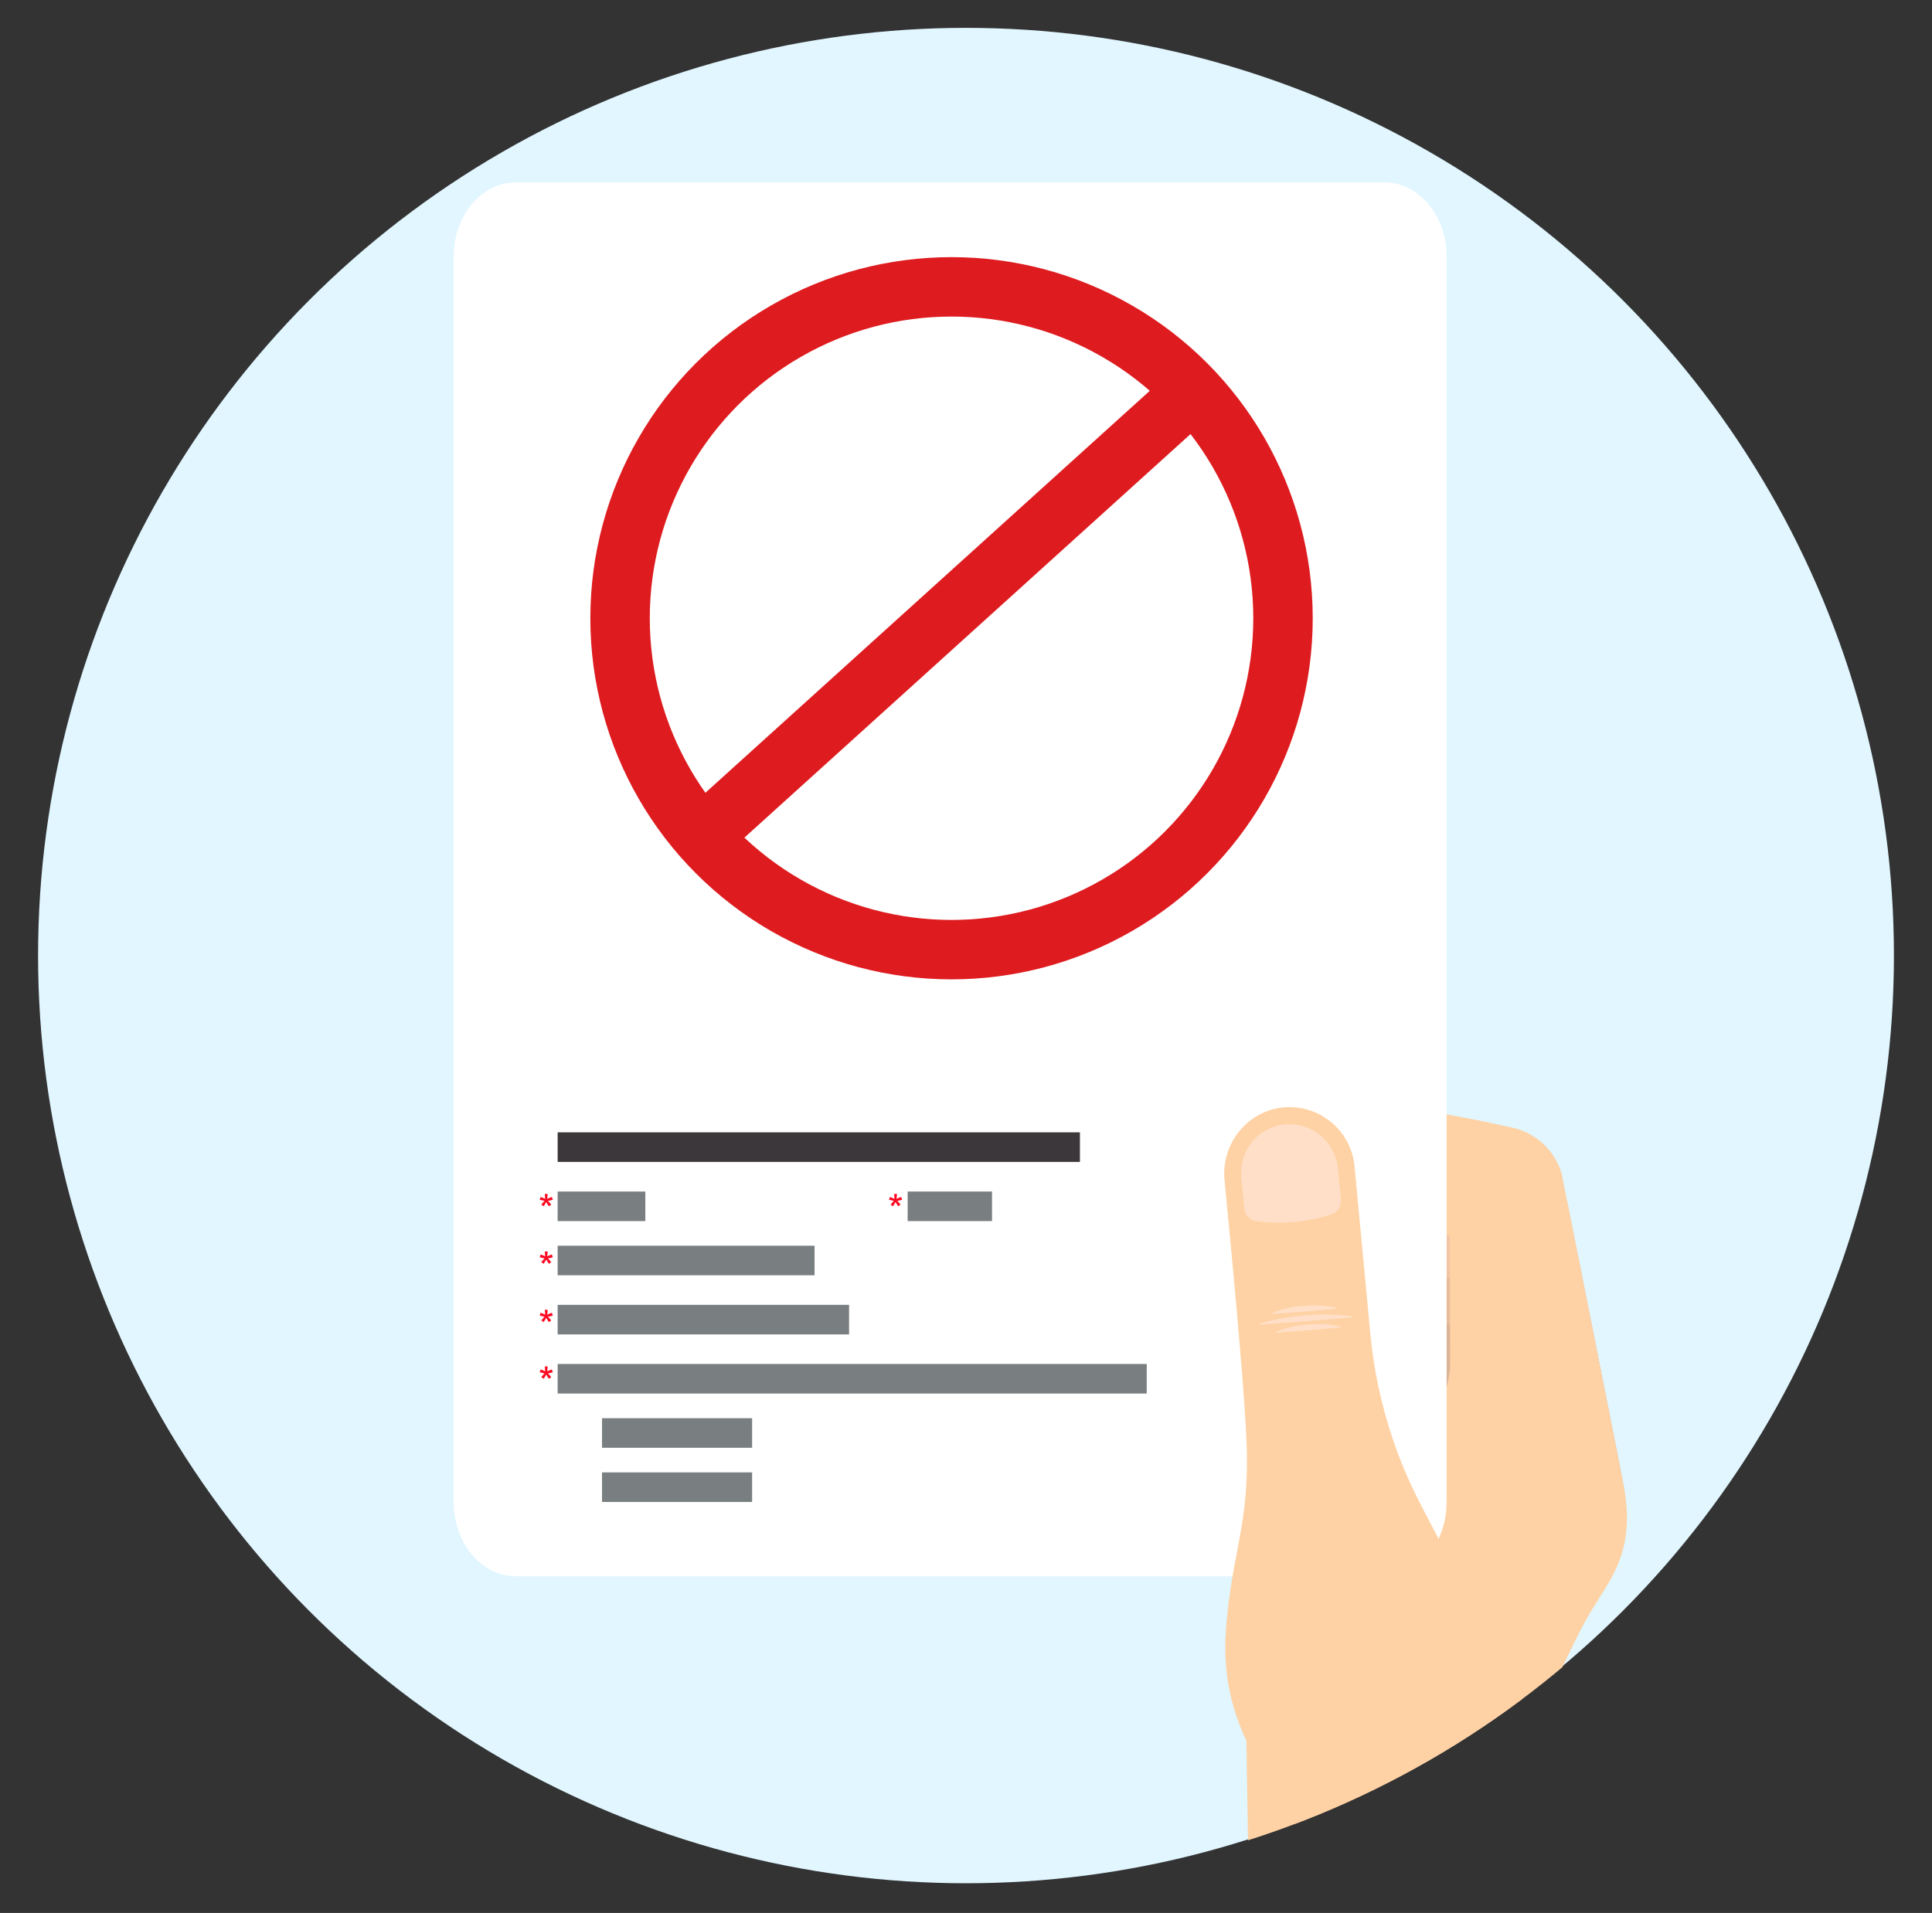
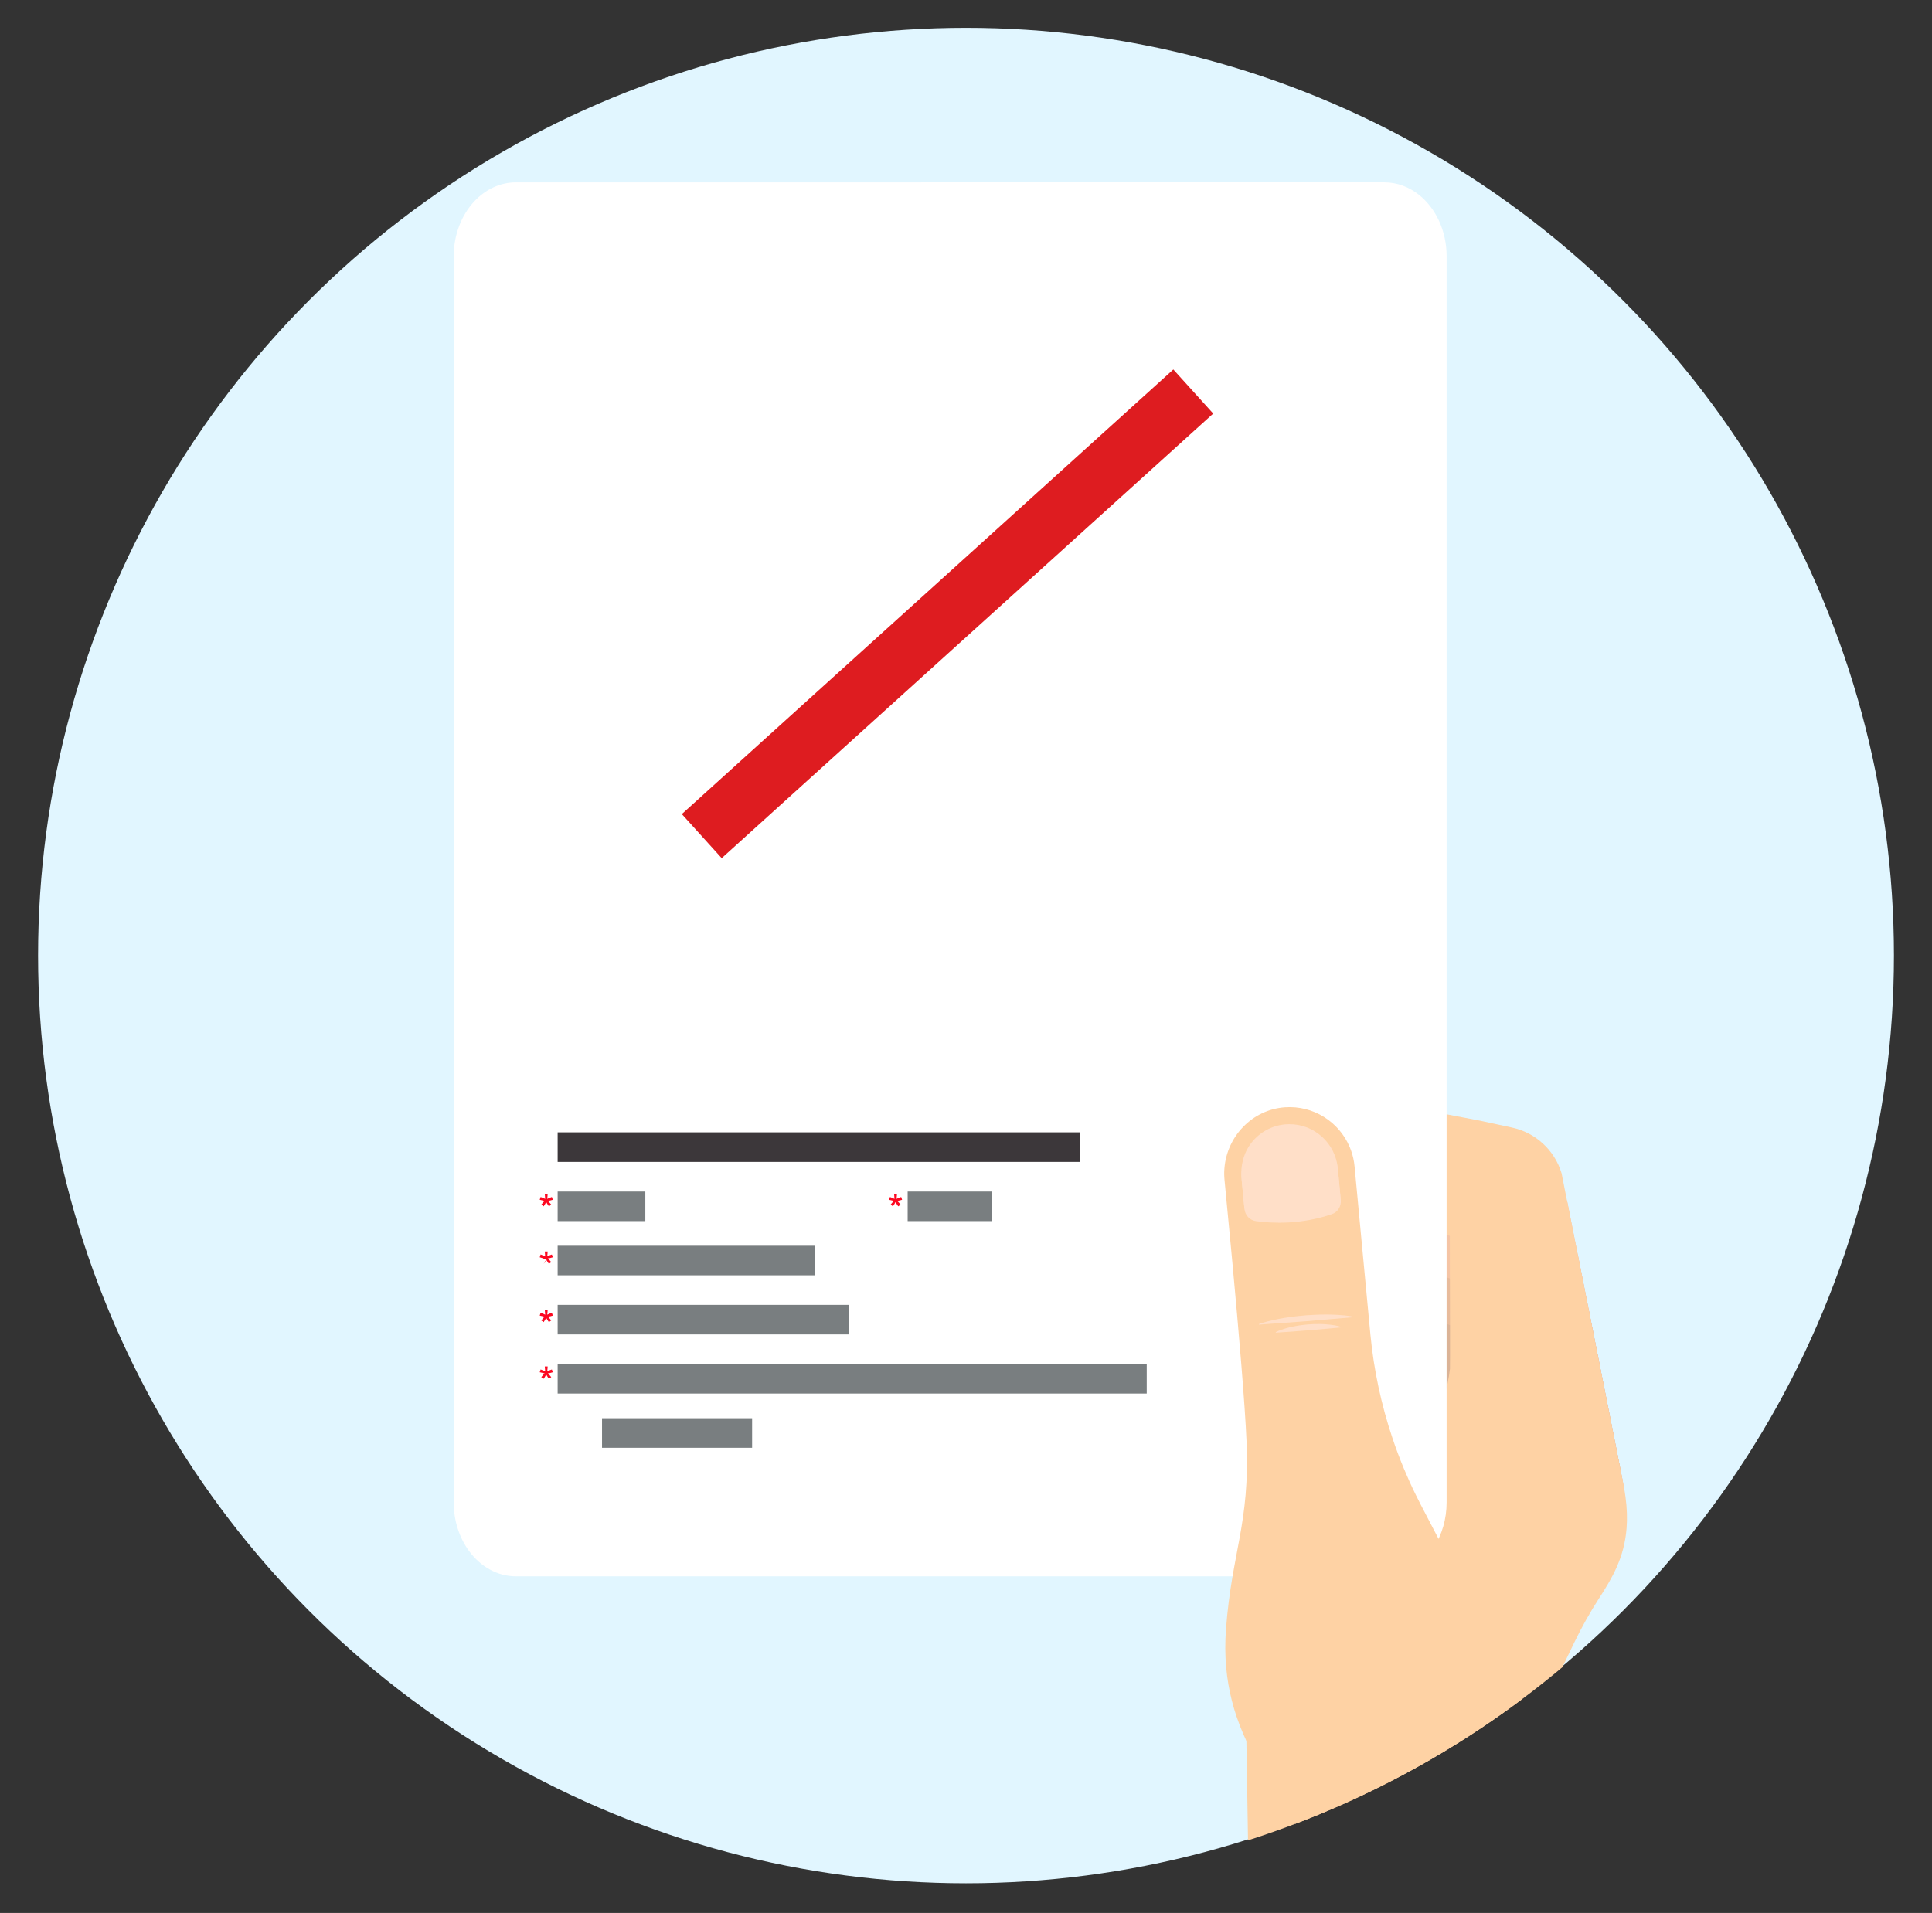
<svg xmlns="http://www.w3.org/2000/svg" xmlns:xlink="http://www.w3.org/1999/xlink" version="1.1" id="check" x="0px" y="0px" width="520px" height="515px" viewBox="0 0 520 515" enable-background="new 0 0 520 515" xml:space="preserve">
  <rect x="0" y="0" width="520" height="515" fill="#333333" stroke="none" />
  <circle fill="#E1F6FF" cx="260" cy="257.25" r="249.751" />
  <g>
    <defs>
      <circle id="SVGID_1_" cx="259.999" cy="257.5" r="249.751" />
    </defs>
    <clipPath id="SVGID_2_">
      <use xlink:href="#SVGID_1_" overflow="visible" />
    </clipPath>
    <circle clip-path="url(#SVGID_2_)" fill="none" cx="259.999" cy="257.5" r="249.751" />
    <circle clip-path="url(#SVGID_2_)" fill="none" cx="260" cy="257.25" r="249.751" />
    <g clip-path="url(#SVGID_2_)">
      <g>
        <g>
          <path fill="#DBB396" d="M370.888,432.088l14.145-30.476l0.199-3.741l0.925-17.347l0.746-14.072L374.05,362.6l-9.046,4.59      c-6.28,3.188-13.987,0.112-16.28-6.643c-0.715-2.094-0.768-4.266-0.265-6.288c0.2-0.85,0.503-1.676,0.885-2.454      c1.172-2.384,3.152-4.405,5.698-5.615l9.299-4.427c2.995-1.426,6.373-1.82,9.607-1.114l12.17,2.103l4.128,0.719l6.138,1.063      l3.437,0.744l22.605,4.883c1.864,0.398,3.596,1.147,5.129,2.175l0.913,4.606l7.671,38.619c0.015,0.977-0.014,1.897-0.084,2.785      c-0.696,8.857-5.309,14.059-9.3,20.636L370.888,432.088z" />
          <path fill="#E8BB9B" d="M370.888,432.088l29.352-32.792l2.045-38.391l-5.805-2.006l-6.206-2.153l-25.529-8.847l-9.87,5.011      c-2.071,1.05-4.274,1.475-6.421,1.353c-2.325-0.121-4.573-0.882-6.483-2.191c-2.182-1.48-3.93-3.669-4.869-6.413      c-0.764-2.265-0.829-4.603-0.309-6.798c0.197-0.868,0.493-1.707,0.868-2.514c1.271-2.712,3.471-5.001,6.337-6.368l10.156-4.834      c3.094-1.468,6.561-1.931,9.93-1.324c0.188,0.029,0.375,0.065,0.565,0.108l19.902,3.247l33.022,7.15      c2.67,0.579,5.095,1.793,7.105,3.503l0.545,2.743l2.33,11.77l0.913,4.607l7.671,38.618l0.529,2.662      c0.006,0.018,0.007,0.036,0.009,0.055c0.103,1.638,0.079,3.172-0.03,4.606c-0.203,2.599-0.717,4.907-1.446,7.025      c-1.971,5.795-5.521,10.248-8.702,15.501L370.888,432.088z" />
          <path fill="#F5C4A4" d="M436.674,398.278c-0.006-0.02-0.009-0.037-0.011-0.055l-0.531-2.663l-7.671-38.618l-0.912-4.605      l-2.332-11.77l-0.544-2.745l-2.006-10.092l-0.602-3.038l-0.279-1.385c-2.289-2.334-5.251-3.994-8.578-4.721l-49.938-9.793      l-5.749-1.131c-3.709-0.804-7.59-0.351-11.024,1.284l-10.698,5.091c-2.59,1.227-4.651,3.173-6.036,5.514      c-0.512,0.868-0.94,1.791-1.242,2.752c-0.273,0.835-0.466,1.689-0.575,2.569c-0.212,1.854-0.034,3.787,0.604,5.662      c0.604,1.772,1.538,3.327,2.7,4.623c0.54,0.615,1.142,1.163,1.775,1.654c1.138,0.883,2.411,1.57,3.762,2.042      c3.297,1.157,7.057,1.029,10.456-0.688l10.394-5.275l9.017,3.122l19.456,6.732l4.133,1.435l6.887,2.388l-0.654,12.328      l-1.495,28.081l-9.755,10.892l-4.133,4.617l-39.598,44.24l65.97,6.471l27.725-43.287l1.978-3.075      c0.158-2.054,0.131-4.271-0.118-6.725c-0.005-0.012-0.005-0.026-0.008-0.033L436.674,398.278z" />
        </g>
        <path fill="#FED2A4" d="M386.27,519.668l-20.266-6.531l-3.697-1.197l-26.271-8.479l-0.682-41.79l2.77-8.661l3.119-5.996     l30.684-58.951c0.99-0.294,1.949-0.59,2.864-0.88c1.341-0.417,2.61-0.851,3.806-1.326c3.067-1.225,5.617-2.771,7.56-5.336     c0.123-0.164,0.254-0.338,0.37-0.509c0.063-0.087,0.117-0.173,0.177-0.258c0.762-1.13,1.419-2.448,1.973-3.983     c0.705-2.006,1.245-4.383,1.581-7.263c0.028-0.171,0.024-5.372,0.016-11.769c-0.005-4.039-0.014-8.547-0.029-12.559     c0.004-0.243-0.002-0.487-0.004-0.717c-0.015-6.022-0.022-10.76-0.022-10.76l-24.657-8.394l-1.479-0.503l-15.299-5.213     l-10.546,5.346c-1.263,0.643-2.563,1.064-3.884,1.303c-1.342,0.235-2.704,0.271-4.039,0.121c-0.804-0.098-1.6-0.264-2.37-0.499     c-1.181-0.353-2.305-0.862-3.36-1.509c-2.621-1.637-4.735-4.146-5.834-7.357c-2.29-6.74,1.127-14.132,7.563-17.192l11.149-5.299     c0.789-0.382,1.609-0.703,2.446-0.961c1.162-0.358,2.353-0.594,3.563-0.701c1.824-0.172,3.662-0.072,5.49,0.326l6.722,1.444     l42.463,8.046l4.493,0.966l4.329,0.934c6.351,1.37,11.444,6.08,13.33,12.286l1.478,7.453l0.282,1.386l0.598,3.037l2.007,10.091     l0.544,2.745l2.334,11.771l0.911,4.605l7.672,38.619l0.527,2.662c0.007,0.019,0.009,0.035,0.013,0.055     c0.138,0.61,0.252,1.214,0.368,1.798c0.002,0.017,0.005,0.026,0.008,0.035c0.186,1.003,0.342,1.964,0.465,2.898     c0.415,3.105,0.487,5.886,0.289,8.422c-0.622,7.956-3.89,13.435-7.497,19.008c-2.404,3.715-4.557,7.604-6.496,11.586     l-10.66,22.062l-23.824,49.253L386.27,519.668z" />
      </g>
      <g>
        <g>
          <path fill="#FFFFFF" d="M138.872,424.365h233.733c5.463,0,10.315-3.101,13.373-7.906c2.119-3.329,3.382-7.481,3.382-11.983      V68.984c0-6.865-2.933-12.919-7.388-16.491c-2.673-2.146-5.895-3.398-9.367-3.398H138.872c-4.292,0-8.206,1.917-11.171,5.066      c-3.427,3.641-5.584,8.931-5.584,14.823v335.491c0,5.021,1.57,9.606,4.152,13.109      C129.343,421.741,133.848,424.365,138.872,424.365z" />
          <line fill="none" x1="179.638" y1="327.446" x2="237.041" y2="327.446" />
          <line fill="none" x1="271.126" y1="327.446" x2="346.468" y2="327.446" />
          <line fill="none" x1="224.485" y1="343.592" x2="344.676" y2="343.592" />
          <line fill="none" x1="233.454" y1="357.942" x2="346.468" y2="357.942" />
          <line fill="none" x1="208.34" y1="390.231" x2="344.676" y2="390.231" />
          <line fill="none" x1="208.34" y1="402.79" x2="344.676" y2="402.79" />
          <line fill="none" x1="163.493" y1="420.727" x2="344.676" y2="420.727" />
-           <rect x="162.036" y="396.397" fill="#797E80" width="40.396" height="7.96" />
          <rect x="162.036" y="381.802" fill="#797E80" width="40.396" height="7.963" />
          <rect x="150.091" y="367.207" fill="#797E80" width="158.552" height="7.96" />
          <rect x="150.091" y="351.286" fill="#797E80" width="78.437" height="7.958" />
          <rect x="150.091" y="335.364" fill="#797E80" width="69.148" height="7.961" />
          <rect x="150.091" y="320.771" fill="#797E80" width="23.598" height="7.959" />
          <rect x="244.298" y="320.771" fill="#797E80" width="22.707" height="7.959" />
          <rect x="150.091" y="304.849" fill="#3C373A" width="140.573" height="7.959" />
          <g>
            <path fill="#FC0820" d="M145.267,322.994l0.24-0.754c0.565,0.196,0.979,0.369,1.23,0.516c-0.068-0.64-0.103-1.084-0.106-1.325       h0.771c-0.01,0.353-0.05,0.792-0.119,1.316c0.364-0.183,0.785-0.353,1.254-0.507l0.245,0.754       c-0.452,0.148-0.894,0.249-1.324,0.298c0.218,0.189,0.521,0.523,0.916,1.007l-0.638,0.454c-0.203-0.28-0.448-0.661-0.728-1.144       c-0.264,0.498-0.496,0.879-0.69,1.144l-0.631-0.454c0.414-0.507,0.708-0.841,0.883-1.007       C146.111,323.204,145.676,323.106,145.267,322.994z" />
          </g>
          <g>
            <path fill="#FC0820" d="M239.281,322.994l0.247-0.754c0.562,0.196,0.975,0.369,1.23,0.516c-0.071-0.64-0.104-1.084-0.108-1.325       h0.771c-0.011,0.353-0.049,0.792-0.12,1.316c0.364-0.183,0.785-0.353,1.255-0.507l0.244,0.754       c-0.447,0.148-0.889,0.249-1.323,0.298c0.217,0.189,0.521,0.523,0.918,1.007l-0.638,0.454c-0.206-0.28-0.45-0.661-0.732-1.144       c-0.263,0.498-0.491,0.879-0.69,1.144l-0.63-0.454c0.412-0.507,0.71-0.841,0.883-1.007       C240.128,323.204,239.694,323.106,239.281,322.994z" />
          </g>
          <g>
-             <path fill="#FC0820" d="M145.267,338.473l0.24-0.755c0.565,0.198,0.979,0.37,1.23,0.517c-0.068-0.641-0.103-1.083-0.106-1.321       h0.771c-0.01,0.348-0.05,0.789-0.119,1.317c0.364-0.187,0.785-0.356,1.254-0.513l0.245,0.755       c-0.452,0.148-0.894,0.249-1.324,0.3c0.218,0.187,0.521,0.522,0.916,1.009l-0.638,0.452c-0.203-0.28-0.448-0.661-0.728-1.146       c-0.264,0.5-0.496,0.883-0.69,1.146l-0.631-0.452c0.414-0.508,0.708-0.846,0.883-1.009       C146.111,338.682,145.676,338.584,145.267,338.473z" />
+             <path fill="#FC0820" d="M145.267,338.473l0.24-0.755c0.565,0.198,0.979,0.37,1.23,0.517c-0.068-0.641-0.103-1.083-0.106-1.321       h0.771c-0.01,0.348-0.05,0.789-0.119,1.317c0.364-0.187,0.785-0.356,1.254-0.513l0.245,0.755       c-0.452,0.148-0.894,0.249-1.324,0.3c0.218,0.187,0.521,0.522,0.916,1.009l-0.638,0.452c-0.203-0.28-0.448-0.661-0.728-1.146       c-0.264,0.5-0.496,0.883-0.69,1.146c0.414-0.508,0.708-0.846,0.883-1.009       C146.111,338.682,145.676,338.584,145.267,338.473z" />
          </g>
          <g>
            <path fill="#FC0820" d="M145.267,354.177l0.24-0.758c0.565,0.198,0.979,0.371,1.23,0.516c-0.068-0.639-0.103-1.084-0.106-1.323       h0.771c-0.01,0.348-0.05,0.79-0.119,1.318c0.364-0.187,0.785-0.354,1.254-0.511l0.245,0.758       c-0.452,0.145-0.894,0.245-1.324,0.297c0.218,0.188,0.521,0.521,0.916,1.008l-0.638,0.451       c-0.203-0.279-0.448-0.661-0.728-1.144c-0.264,0.497-0.496,0.881-0.69,1.144l-0.631-0.451c0.414-0.51,0.708-0.845,0.883-1.008       C146.111,354.383,145.676,354.284,145.267,354.177z" />
          </g>
          <g>
            <path fill="#FC0820" d="M145.267,369.432l0.24-0.752c0.565,0.193,0.979,0.366,1.23,0.514c-0.068-0.641-0.103-1.082-0.106-1.326       h0.771c-0.01,0.353-0.05,0.79-0.119,1.32c0.364-0.185,0.785-0.355,1.254-0.508l0.245,0.752       c-0.452,0.151-0.894,0.248-1.324,0.299c0.218,0.188,0.521,0.522,0.916,1.007l-0.638,0.452       c-0.203-0.279-0.448-0.661-0.728-1.144c-0.264,0.501-0.496,0.882-0.69,1.144l-0.631-0.452c0.414-0.506,0.708-0.843,0.883-1.007       C146.111,369.641,145.676,369.544,145.267,369.432z" />
          </g>
        </g>
      </g>
      <g>
        <path fill="#FED2A4" d="M386.275,519.673l-13.519-6.724l-2.912-1.034l-18.416-6.542l-0.849-0.302l-0.019-1.585l-0.065-3.997     l-0.073-4.879c-4.259-9.487-13.007-18.834-17.623-32.557c-0.455-1.356-0.874-2.76-1.24-4.208     c-1.441-5.666-2.139-12.067-1.567-19.446c1.603-20.749,6.435-28.278,5.523-50.241c-0.424-10.125-2.097-29.671-3.776-47.815     c-0.164-1.742-0.326-3.476-0.487-5.188c-0.326-3.375-0.636-6.668-0.936-9.791c-0.183-2.024-0.373-3.964-0.554-5.815     c-0.061-0.632-0.113-1.236-0.174-1.836c-0.104-1.077-0.128-2.141-0.03-3.196c0.679-8.561,7.429-15.775,16.268-16.416     c7.677-0.547,14.596,3.932,17.444,10.691c0.135,0.293,0.245,0.592,0.356,0.898c0.508,1.404,0.832,2.891,0.969,4.437l0.958,10.189     l1.097,11.695l2.174,23.039c0.01,0.088,0.012,0.18,0.025,0.277c0.914,9.493,2.915,18.852,5.938,27.854     c0.911,2.725,1.919,5.405,3.017,8.061c1.019,2.447,2.108,4.861,3.283,7.243c0.432,0.875,0.871,1.752,1.321,2.618l25.058,48.096     l5.674,10.889l-23.822,49.259L386.275,519.673z" />
        <g>
          <g>
            <path fill="#FFDFC8" d="M364.238,354.457c0,0-0.099-0.017-0.293-0.05c-0.188-0.029-0.47-0.094-0.824-0.133       c-0.708-0.099-1.714-0.216-2.921-0.283c-0.604-0.039-1.256-0.075-1.941-0.082c-0.688-0.014-1.416-0.036-2.163-0.009       c-0.746,0.021-1.521-0.001-2.307,0.065c-0.784,0.044-1.575,0.094-2.37,0.137c-0.796,0.082-1.587,0.16-2.366,0.234       c-0.78,0.066-1.542,0.206-2.285,0.3c-0.745,0.092-1.454,0.229-2.132,0.351c-0.676,0.11-1.313,0.256-1.902,0.385       c-1.177,0.254-2.157,0.527-2.838,0.733c-0.339,0.094-0.604,0.2-0.791,0.261c-0.18,0.061-0.275,0.091-0.275,0.091l0.016,0.158       c0,0,6.351-0.46,12.707-0.92c6.349-0.538,12.699-1.078,12.699-1.078L364.238,354.457z" />
            <path fill="#FFDFC8" d="M360.927,357.194c0,0-0.286-0.092-0.779-0.206c-0.492-0.114-1.198-0.255-2.03-0.349       c-0.419-0.049-0.873-0.099-1.349-0.124c-0.479-0.03-0.98-0.068-1.499-0.07c-0.516-0.004-1.054-0.006-1.593,0.018       c-0.545,0.017-1.094,0.053-1.645,0.094c-0.549,0.05-1.097,0.1-1.631,0.172c-0.538,0.06-1.064,0.171-1.575,0.25       c-0.508,0.073-0.999,0.197-1.465,0.301c-0.468,0.095-0.903,0.224-1.308,0.34c-0.808,0.227-1.479,0.48-1.942,0.667       c-0.468,0.188-0.731,0.328-0.731,0.328l0.017,0.158c0,0,1.099-0.067,2.744-0.178c1.645-0.125,3.838-0.287,6.034-0.451       c2.192-0.191,4.383-0.385,6.026-0.525c1.645-0.158,2.74-0.265,2.74-0.265L360.927,357.194z" />
-             <path fill="#FFDFC8" d="M359.849,352.165c0,0-0.283-0.094-0.777-0.207c-0.492-0.111-1.197-0.252-2.031-0.345       c-0.417-0.056-0.873-0.105-1.351-0.128c-0.478-0.031-0.98-0.068-1.494-0.069c-0.521-0.008-1.055-0.009-1.596,0.015       c-0.54,0.013-1.092,0.055-1.645,0.095c-0.547,0.05-1.095,0.1-1.631,0.172c-0.534,0.062-1.063,0.168-1.571,0.248       c-0.511,0.073-1.002,0.199-1.465,0.305c-0.469,0.095-0.903,0.225-1.311,0.341c-0.809,0.223-1.475,0.475-1.941,0.664       c-0.468,0.187-0.733,0.327-0.733,0.327l0.017,0.156c0,0,1.098-0.068,2.742-0.176c1.649-0.121,3.842-0.287,6.036-0.453       c2.189-0.191,4.383-0.38,6.03-0.521c1.644-0.161,2.735-0.269,2.735-0.269L359.849,352.165z" />
          </g>
          <g>
            <path fill="#FFDFC8" d="M336.955,308.302c2.247-2.832,5.477-4.567,9.071-4.892c0.326-0.021,0.662-0.035,0.985-0.037       c6.77-0.087,12.534,5.134,13.128,11.885l0.733,7.845c0.156,1.656-0.823,3.225-2.395,3.762       c-8.279,2.832-15.958,2.495-20.405,1.885c-1.67-0.228-2.954-1.582-3.117-3.257c-0.256-2.662-0.501-5.17-0.725-7.468       C333.896,314.556,334.786,311.029,336.955,308.302z" />
            <path fill="#FFDFC8" d="M336.882,307.581c2.249-2.829,5.476-4.568,9.072-4.89c0.324-0.02,0.66-0.033,0.984-0.037       c6.771-0.089,12.538,5.13,13.129,11.884l0.733,7.847c0.156,1.654-0.823,3.222-2.397,3.759       c-8.277,2.834-15.957,2.496-20.403,1.888c-1.669-0.229-2.955-1.583-3.12-3.26c-0.253-2.661-0.499-5.17-0.723-7.469       C333.824,313.838,334.714,310.309,336.882,307.581z" />
          </g>
        </g>
      </g>
      <g>
-         <circle fill="none" stroke="#DE1C20" stroke-width="16" stroke-miterlimit="10" cx="256.106" cy="166.442" r="89.217" />
        <line fill="none" stroke="#DE1C20" stroke-width="16" stroke-miterlimit="10" x1="188.882" y1="225.097" x2="321.17" y2="105.406" />
      </g>
    </g>
  </g>
</svg>